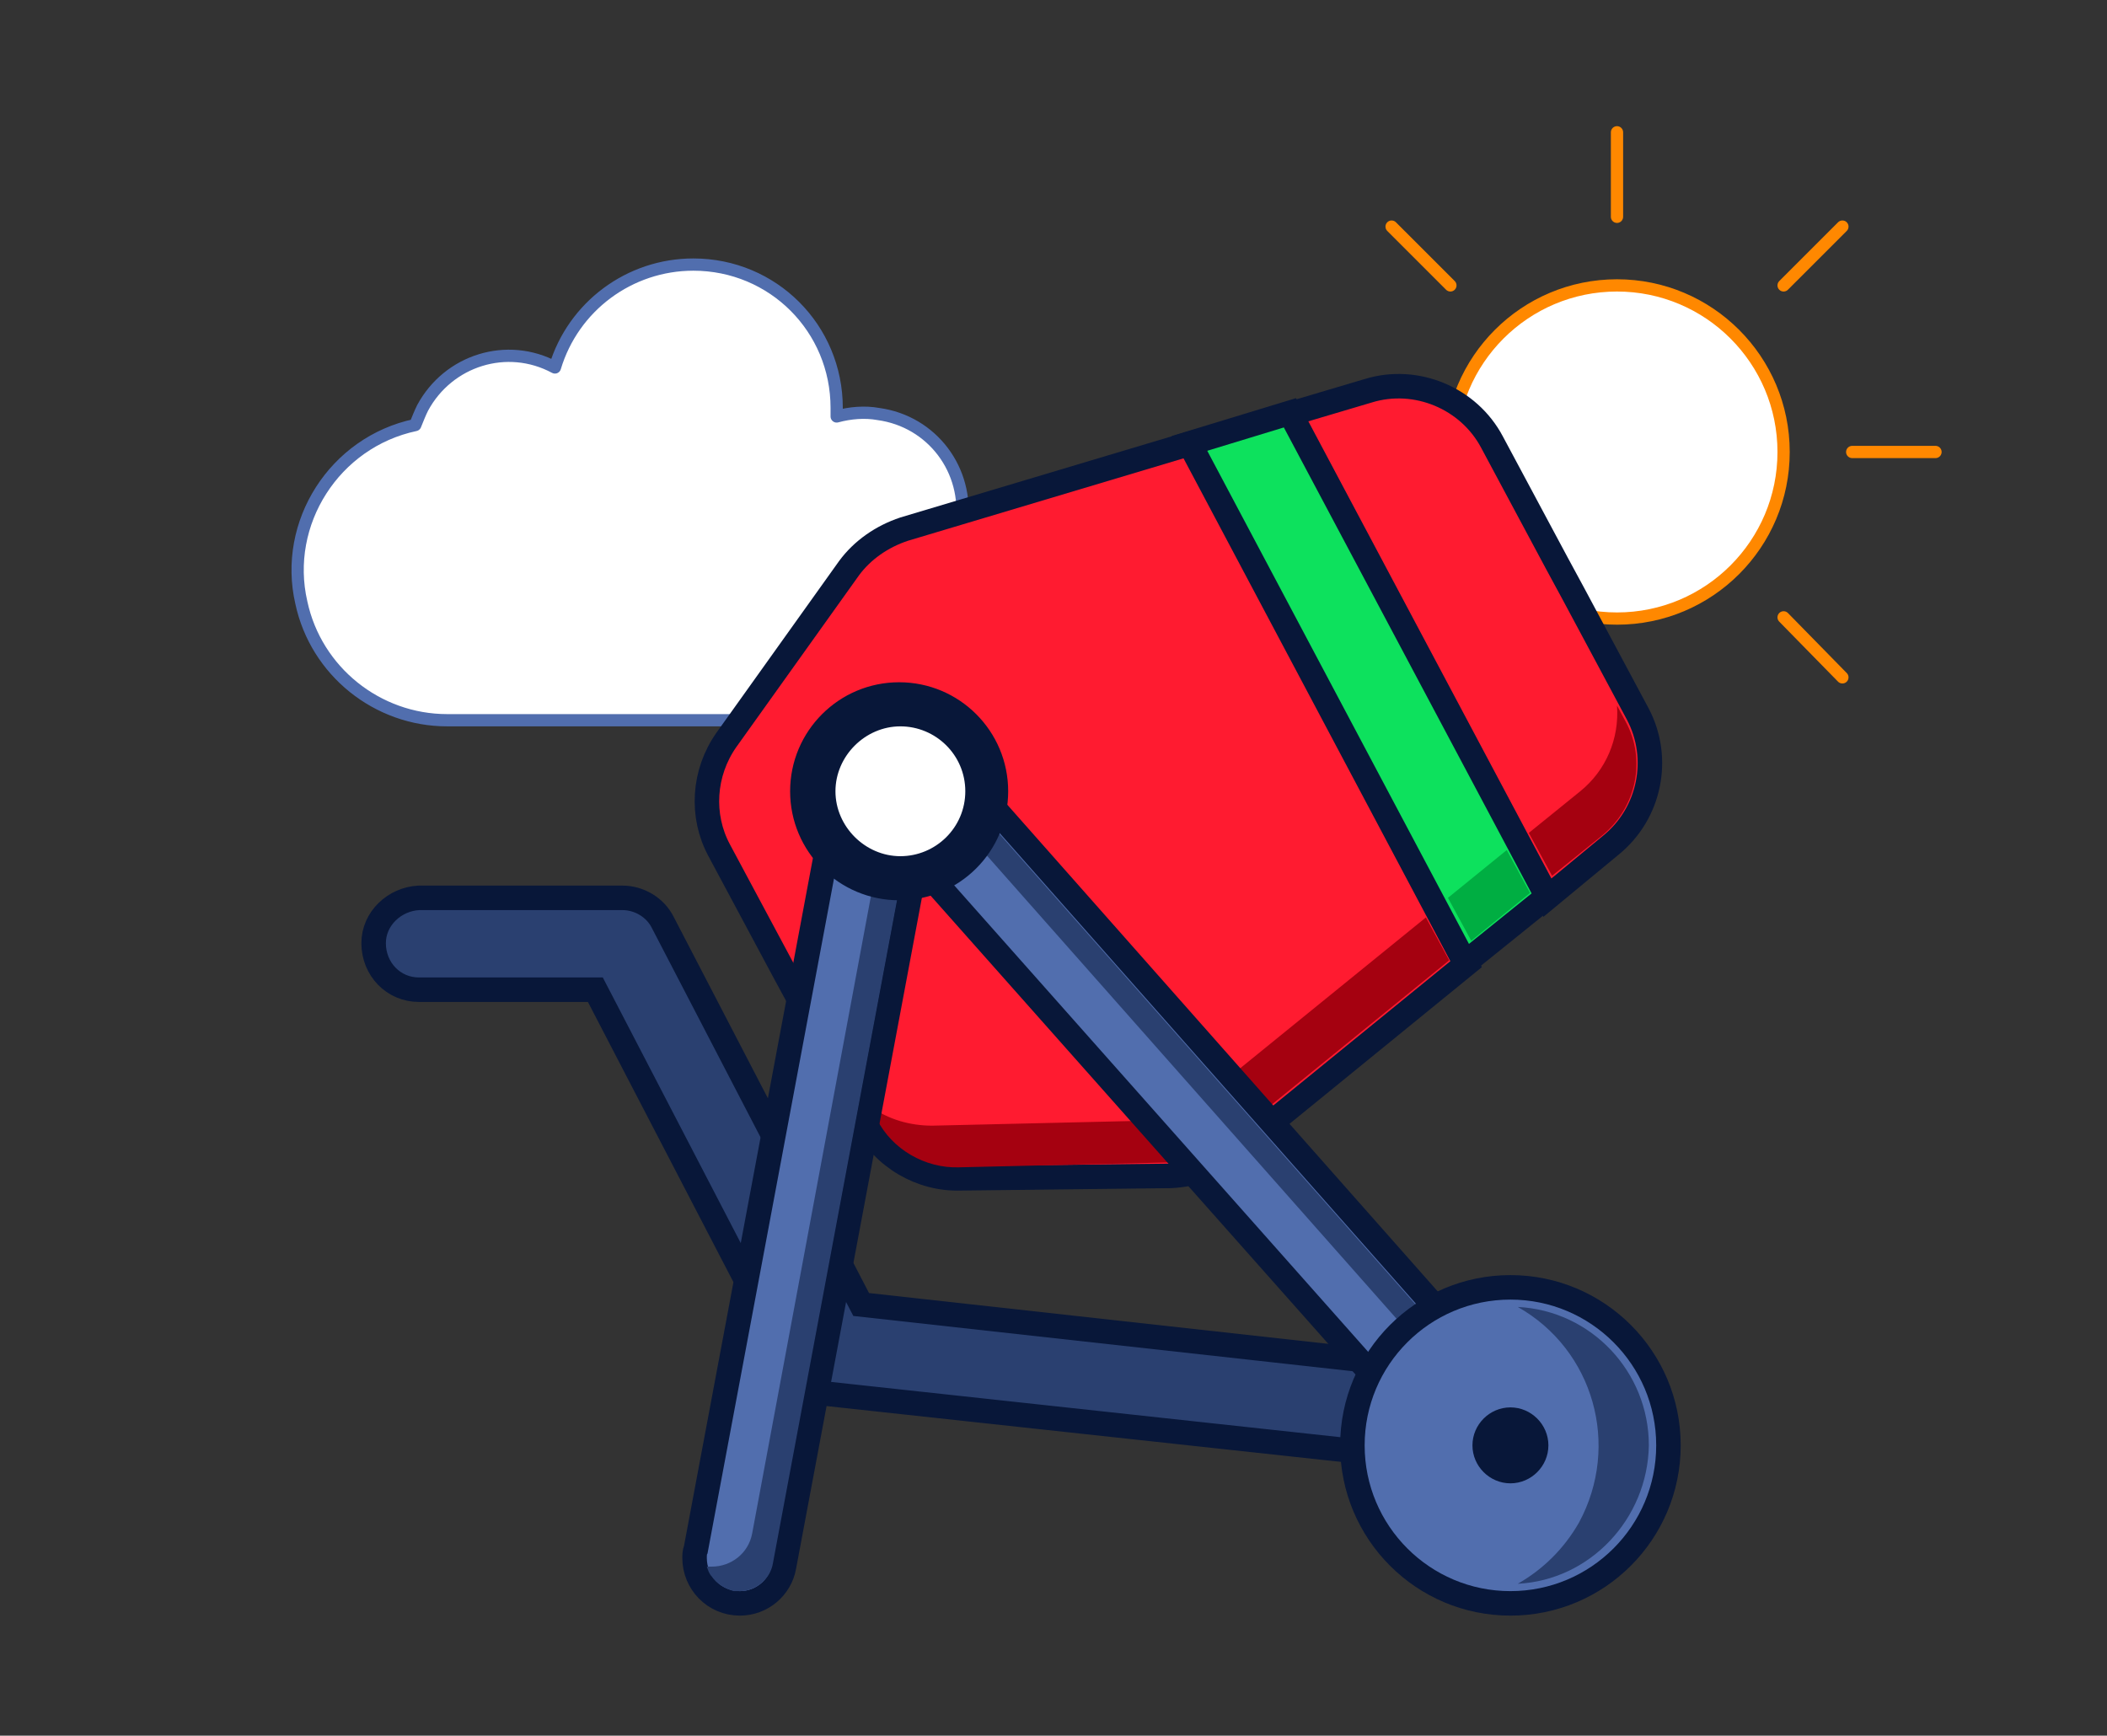
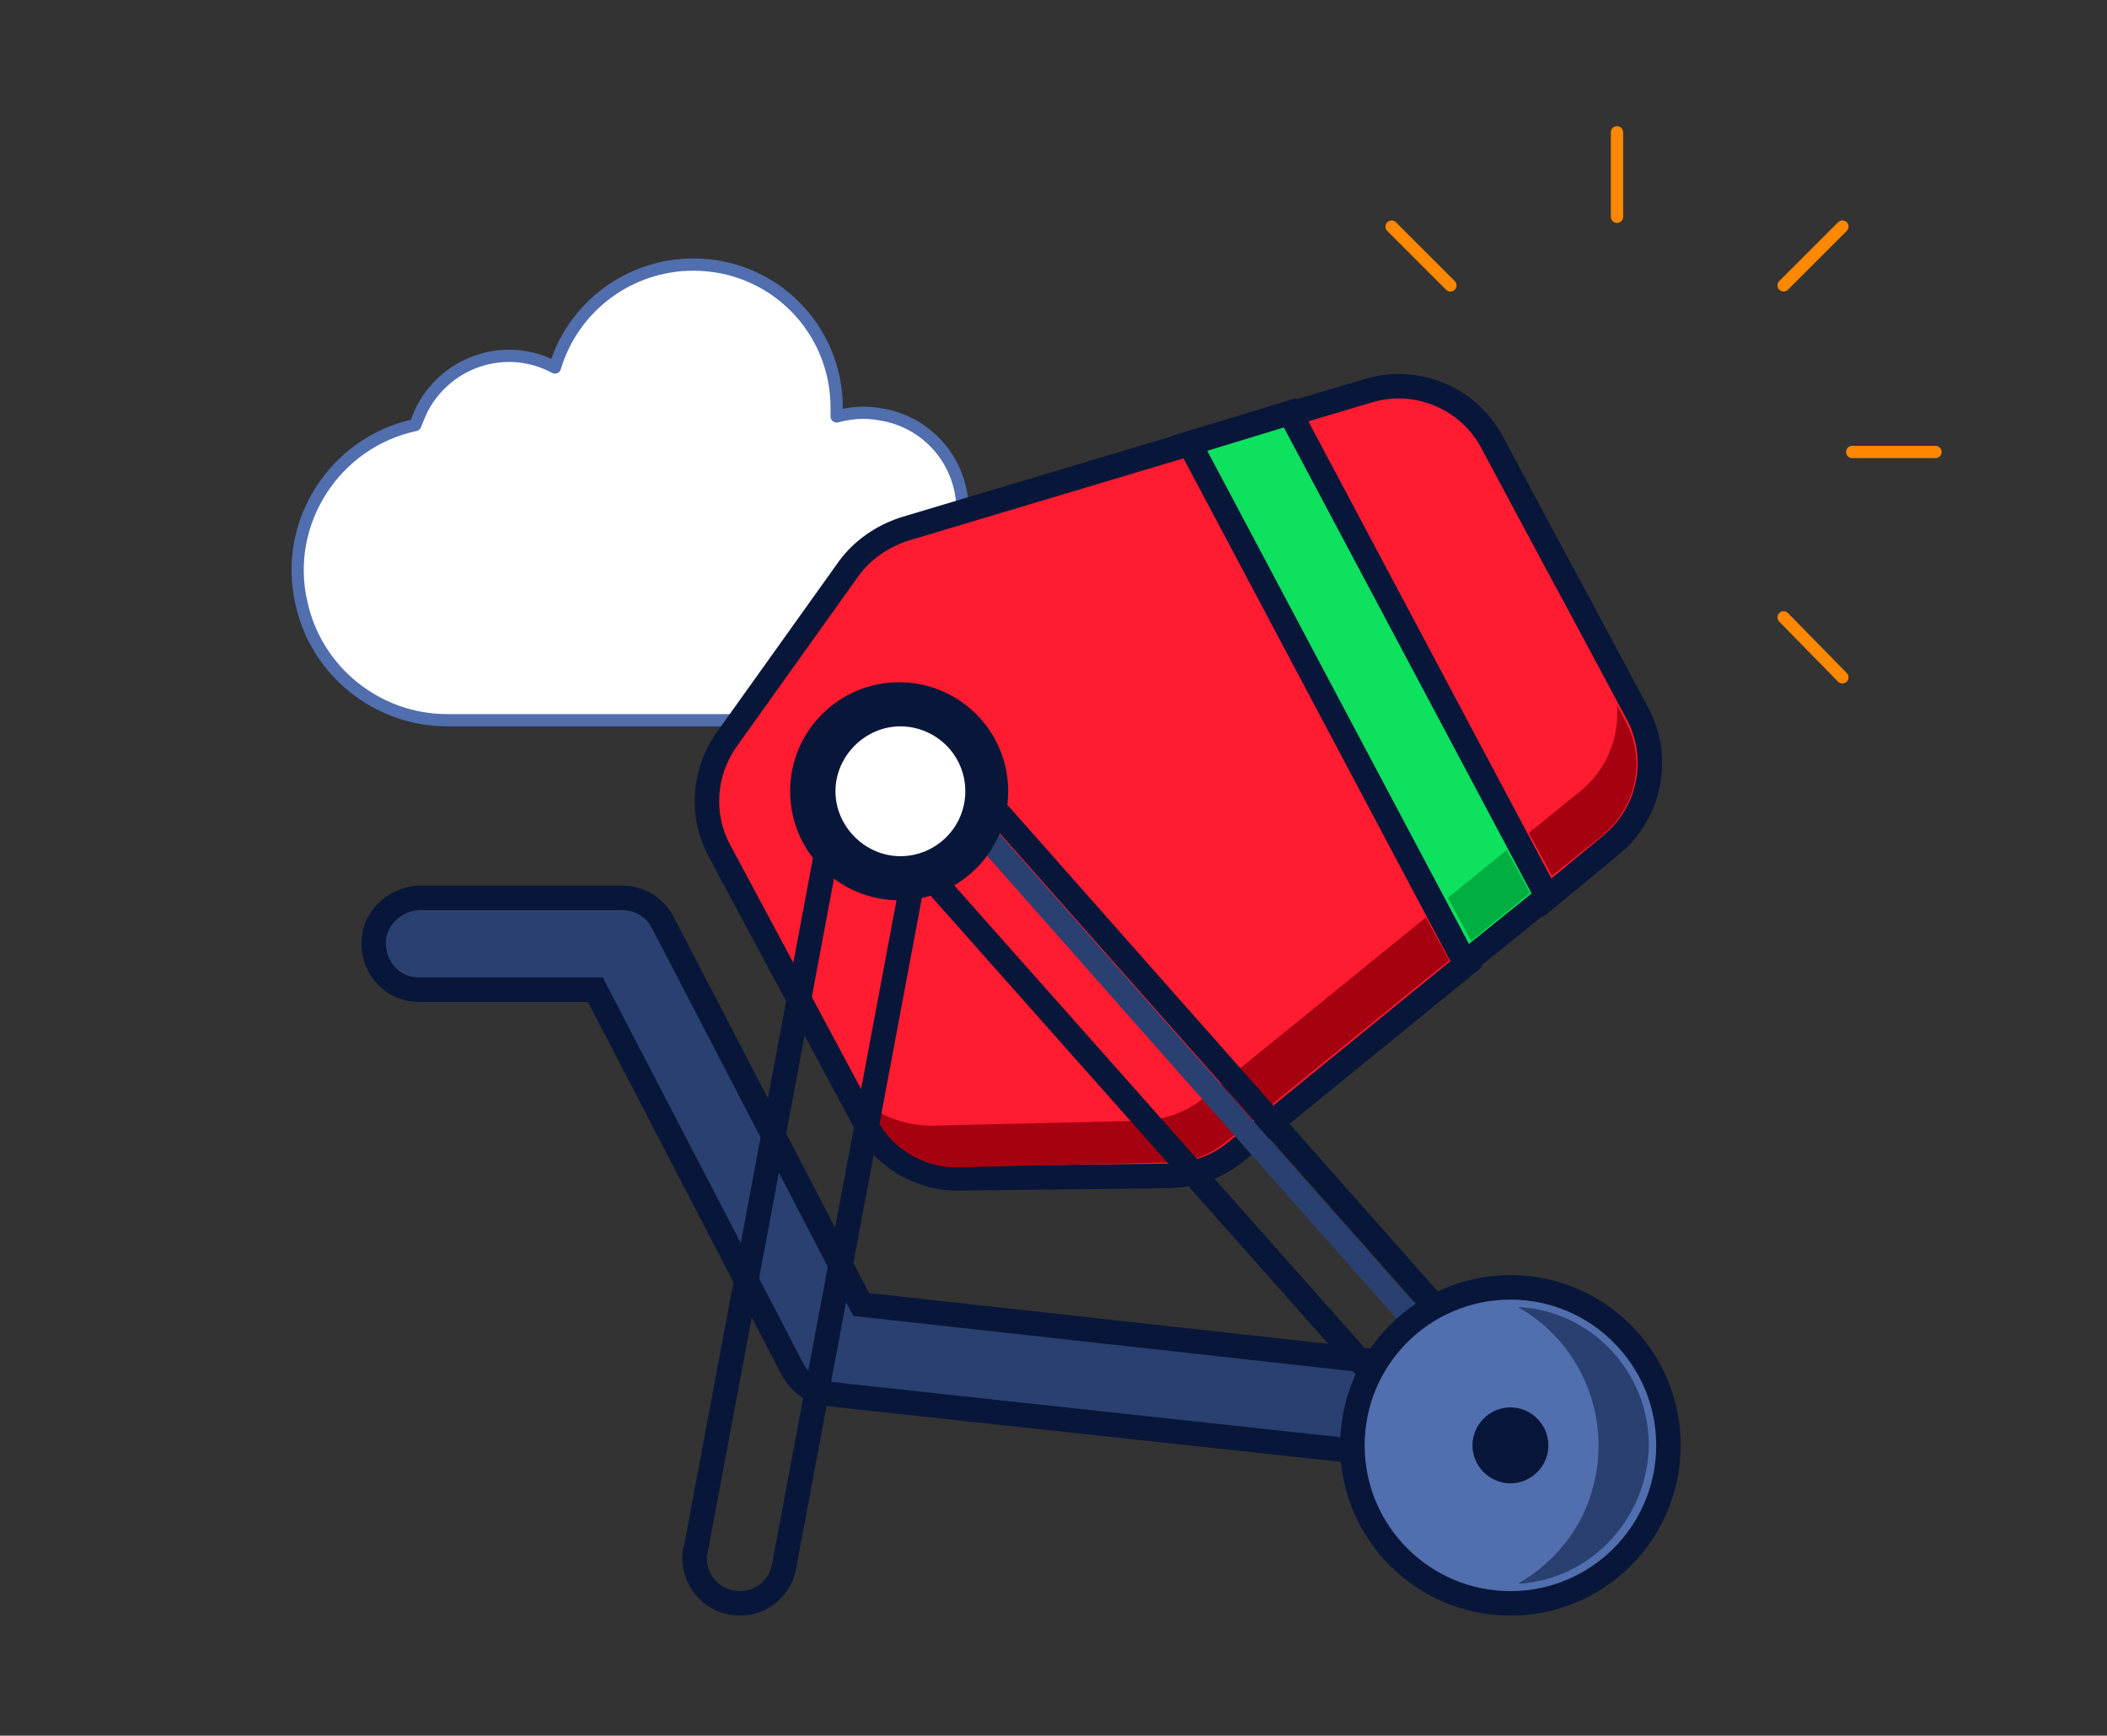
<svg xmlns="http://www.w3.org/2000/svg" xmlns:xlink="http://www.w3.org/1999/xlink" version="1.1" id="Layer_1" x="0px" y="0px" viewBox="0 0 172 141.7" style="enable-background:new 0 0 172 141.7;" xml:space="preserve">
  <rect x="0" y="0" width="172" height="141.7" fill="#333333" stroke="none" />
  <style type="text/css">
	.st0{clip-path:url(#SVGID_2_);}
	.st1{fill:#FFFFFF;stroke:#516EAE;stroke-linecap:round;stroke-linejoin:round;}
	.st2{clip-path:url(#SVGID_4_);}
	.st3{fill:none;stroke:#FF8800;stroke-linecap:round;stroke-linejoin:round;}
	.st4{clip-path:url(#SVGID_6_);}
	.st5{fill:#FFFFFF;stroke:#FF8800;stroke-linecap:round;stroke-linejoin:round;}
	.st6{clip-path:url(#SVGID_8_);}
	.st7{fill:#FF1B30;}
	.st8{fill:none;stroke:#081739;stroke-width:2;}
	.st9{fill:#0DE15D;}
	.st10{fill:#A50110;}
	.st11{fill:#00AE42;}
	.st12{fill:#2A4070;}
	.st13{fill:#516EAE;}
	.st14{fill:#081739;}
	.st15{fill:none;stroke:#081739;}
	.st16{fill:#FFFFFF;}
	.st17{fill:none;stroke:#FFFFFF;}
</style>
  <g id="Componente_40_1" transform="translate(9 9)">
    <g id="Grupo_5084" transform="translate(-699 -923)">
      <g id="Grupo_5103" transform="translate(700 926)">
        <g>
          <defs>
            <rect id="SVGID_1_" y="-2.1" width="90.6" height="60.6" />
          </defs>
          <clipPath id="SVGID_2_">
            <use xlink:href="#SVGID_1_" style="overflow:visible;" />
          </clipPath>
          <g id="Grupo_5057" class="st0">
            <g transform="matrix(1, 0, 0, 1, -10, -12)">
              <path id="Trazado_3468-2" class="st1" d="M86.2,50.8c0-4.3-3.4-7.8-7.7-8c0.6-4.4-2.4-8.4-6.8-9c-1.1-0.2-2.3-0.1-3.4,0.2        c0-0.2,0-0.5,0-0.7c0-6.5-5.2-11.7-11.7-11.7c-5.2,0-9.8,3.4-11.3,8.4c-3.9-2.1-8.7-0.6-10.8,3.3c-0.2,0.4-0.4,0.9-0.6,1.4        c-6.6,1.4-10.8,8-9.3,14.5c1.2,5.6,6.2,9.6,11.9,9.6h42v0C82.9,58.5,86.2,55,86.2,50.8z" />
            </g>
          </g>
        </g>
      </g>
      <g>
        <defs>
          <rect id="SVGID_3_" x="764.1" y="923.9" width="29.9" height="20" />
        </defs>
        <clipPath id="SVGID_4_">
          <use xlink:href="#SVGID_3_" style="overflow:visible;" />
        </clipPath>
        <g id="Grupo_5104" transform="translate(764.054 926)" class="st2">
          <g transform="matrix(1, 0, 0, 1, -74.05, -12)">
            <path id="Trazado_3511-2" class="st1" d="M98.1,17.9c-0.1,0-0.2,0-0.3,0c0-0.1,0-0.1,0-0.2c0-1.8-1.4-3.2-3.2-3.2       c-0.5,0-1,0.1-1.4,0.3c-1.4-2.1-4.2-2.7-6.3-1.4c-1.3,0.8-2.1,2.3-2.1,3.8c0,0,0,0,0,0c-0.1,0-0.1,0-0.2,0       c-1.3,0-2.4,0.8-2.9,2c-2-1.1-4.5-0.5-5.7,1.5c-1.1,2-0.5,4.5,1.5,5.7c0.6,0.4,1.3,0.6,2.1,0.6h18.5c2.5,0,4.5-2,4.5-4.5       S100.6,17.9,98.1,17.9L98.1,17.9z" />
          </g>
        </g>
      </g>
      <g id="Grupo_5105" transform="translate(792 923)">
        <line id="Línea_361" class="st3" x1="30" y1="1.8" x2="30" y2="8.7" />
        <line id="Línea_362" class="st3" x1="11.6" y1="9.5" x2="16.4" y2="14.3" />
        <line id="Línea_363" class="st3" x1="48.4" y1="9.5" x2="43.6" y2="14.3" />
        <line id="Línea_364" class="st3" x1="30" y1="53.9" x2="30" y2="47" />
        <line id="Línea_365" class="st3" x1="4" y1="27.9" x2="10.8" y2="27.9" />
        <line id="Línea_366" class="st3" x1="56" y1="27.9" x2="49.2" y2="27.9" />
        <line id="Línea_367" class="st3" x1="48.4" y1="46.3" x2="43.6" y2="41.4" />
        <line id="Línea_368" class="st3" x1="11.6" y1="46.3" x2="16.4" y2="41.4" />
        <g id="Grupo_5045" transform="translate(0 0)">
          <g>
            <defs>
              <rect id="SVGID_5_" y="-2.1" width="60" height="60" />
            </defs>
            <clipPath id="SVGID_6_">
              <use xlink:href="#SVGID_5_" style="overflow:visible;" />
            </clipPath>
            <g id="Grupo_5044" class="st4">
              <g transform="matrix(1, 0, 0, 1, -102, -9)">
-                 <circle id="Elipse_555-2" class="st5" cx="132" cy="36.9" r="13.6" />
-               </g>
+                 </g>
            </g>
          </g>
        </g>
      </g>
      <g id="Grupo_5062" transform="translate(699 923)">
        <g>
          <defs>
            <rect id="SVGID_7_" y="-2.1" width="154" height="154" />
          </defs>
          <clipPath id="SVGID_8_">
            <use xlink:href="#SVGID_7_" style="overflow:visible;" />
          </clipPath>
          <g id="Grupo_5061" class="st6">
            <path id="Trazado_3470" class="st7" d="M91.8,85.1l18.9-15.4L88.2,27.2l-23.4,7c-1.8,0.6-3.4,1.7-4.5,3.2l-10,14       c-1.9,2.7-2.1,6.2-0.6,9l5.3,9.9l1.3,2.4l5.3,9.9c1.5,2.9,4.6,4.7,7.8,4.6L86.6,87C88.5,86.9,90.3,86.3,91.8,85.1" />
            <path id="Trazado_3471" class="st7" d="M122.5,60c3.2-2.6,4.1-7.1,2.2-10.7l-5.3-9.9l-1.3-2.4l-5.3-9.9       c-1.9-3.6-6.2-5.4-10.1-4.2l-6.4,1.9l21,39.5L122.5,60z" />
            <path id="Trazado_3472" class="st8" d="M91.8,85.1l18.9-15.4L88.2,27.2l-23.4,7c-1.8,0.6-3.4,1.7-4.5,3.2l-10,14       c-1.9,2.7-2.1,6.2-0.6,9l5.3,9.9l1.3,2.4l5.3,9.9c1.5,2.9,4.6,4.7,7.8,4.6L86.6,87C88.5,86.9,90.3,86.3,91.8,85.1z" />
            <path id="Trazado_3473" class="st8" d="M122.5,60c3.2-2.6,4.1-7.1,2.2-10.7l-5.3-9.9l-1.3-2.4l-5.3-9.9       c-1.9-3.6-6.2-5.4-10.1-4.2l-6.4,1.9l21,39.5L122.5,60z" />
            <path id="Trazado_3474" class="st9" d="M117.3,64.2l-21-39.5l-8.2,2.5l22.5,42.4L117.3,64.2z" />
            <path id="Trazado_3475" class="st8" d="M117.3,64.2l-21-39.5l-8.2,2.5l22.5,42.4L117.3,64.2z" />
            <path id="Trazado_3476" class="st10" d="M69.3,86.3l17.2-0.4c1.7,0,3.3-0.6,4.6-1.7l18.2-14.8l-1.9-3.5L89.3,80.6       c-1.4,1.2-3.2,1.8-5,1.9l-17.2,0.4c-1.8,0-3.6-0.5-5.1-1.6l0.6,1.1C63.8,84.8,66.5,86.4,69.3,86.3" />
            <path id="Trazado_3477" class="st10" d="M121.8,59.2c2.8-2.3,3.6-6.2,1.9-9.3l-0.7-1.3c0.2,2.7-0.9,5.3-3,7l-4.2,3.4l1.9,3.5       L121.8,59.2z" />
            <path id="Trazado_3478" class="st11" d="M115.9,63.9l-1.9-3.5l-4.8,3.9l1.9,3.5L115.9,63.9z" />
            <path id="Trazado_3479" class="st12" d="M110.6,110.4c-0.1,0-0.3,0-0.4,0l-51.6-5.6c-1.2-0.1-2.3-0.9-2.9-2l-16.1-31H25.2       c-2.1,0-3.7-1.7-3.7-3.8c0-2,1.7-3.6,3.7-3.7h16.6c1.4,0,2.7,0.8,3.3,2l16.2,31.2L111,103c2,0.2,3.5,2.1,3.3,4.1       C114.1,109,112.5,110.4,110.6,110.4" />
            <path id="Trazado_3480" class="st8" d="M110.6,110.4c-0.1,0-0.3,0-0.4,0l-51.6-5.6c-1.2-0.1-2.3-0.9-2.9-2l-16.1-31H25.2       c-2.1,0-3.7-1.7-3.7-3.8c0-2,1.7-3.6,3.7-3.7h16.6c1.4,0,2.7,0.8,3.3,2l16.2,31.2L111,103c2,0.2,3.5,2.1,3.3,4.1       C114.1,109,112.5,110.4,110.6,110.4L110.6,110.4z" />
-             <path id="Trazado_3481" class="st13" d="M51.4,121.9c-2.1,0-3.7-1.7-3.7-3.7c0-0.2,0-0.5,0.1-0.7l12.2-65.1       c0.4-2,2.3-3.4,4.4-3c0.8,0.2,1.6,0.6,2.1,1.2l47.4,53.6c1.4,1.5,1.3,3.9-0.2,5.3c-1.5,1.4-3.9,1.3-5.3-0.2       c0,0-0.1-0.1-0.1-0.1L65.8,61.3l-10.8,57.6C54.7,120.6,53.2,121.9,51.4,121.9" />
            <path id="Trazado_3482" class="st8" d="M51.4,121.9c-2.1,0-3.7-1.7-3.7-3.7c0-0.2,0-0.5,0.1-0.7l12.2-65.1c0.4-2,2.3-3.4,4.4-3       c0.8,0.2,1.6,0.6,2.1,1.2l47.4,53.6c1.4,1.5,1.3,3.9-0.2,5.3c-1.5,1.4-3.9,1.3-5.3-0.2c0,0-0.1-0.1-0.1-0.1L65.8,61.3       l-10.8,57.6C54.7,120.6,53.2,121.9,51.4,121.9z" />
            <path id="Trazado_3483" class="st12" d="M112.9,108.8c1.2-1,1.3-2.8,0.2-3.9L65.7,51.3c-0.5-0.6-1.3-0.9-2.1-0.9       c-0.4,0-0.8,0.1-1.1,0.2l47.4,53.6c1.2,1.4,1.1,3.5-0.3,4.7c0,0,0,0,0,0c-0.1,0.1-0.1,0.1-0.2,0.1       C110.4,109.8,111.9,109.7,112.9,108.8" />
-             <path id="Trazado_3484" class="st12" d="M52.4,116.2c-0.3,1.6-1.7,2.7-3.3,2.7c-0.1,0-0.3,0-0.4,0c0.1,0.3,0.2,0.6,0.4,0.8       c0.4,0.6,1.1,1,1.8,1.2c0.2,0,0.3,0,0.5,0c1.3,0,2.5-1,2.7-2.3l11-58.8l-1.8-2.1L52.4,116.2z" />
            <path id="Trazado_3485" class="st14" d="M72.8,55.6c0,4.6-3.8,8.4-8.4,8.4c-4.6,0-8.4-3.8-8.4-8.4c0-4.6,3.8-8.4,8.4-8.4       c0,0,0,0,0,0C69.1,47.2,72.8,51,72.8,55.6" />
            <circle id="Elipse_557" class="st15" cx="64.4" cy="55.6" r="8.4" />
            <path id="Trazado_3486" class="st16" d="M69.3,55.6c0,2.7-2.2,4.8-4.8,4.8s-4.8-2.2-4.8-4.8s2.2-4.8,4.8-4.8l0,0       C67.1,50.8,69.3,52.9,69.3,55.6" />
            <path id="Trazado_3487" class="st17" d="M69.3,55.6c0,2.7-2.2,4.8-4.8,4.8s-4.8-2.2-4.8-4.8s2.2-4.8,4.8-4.8l0,0       C67.1,50.8,69.3,52.9,69.3,55.6z" />
            <path id="Trazado_3488" class="st13" d="M127.2,109c0,7.1-5.8,12.9-12.9,12.9s-12.9-5.8-12.9-12.9c0-7.1,5.8-12.9,12.9-12.9       l0,0C121.4,96.1,127.2,101.9,127.2,109" />
            <circle id="Elipse_558" class="st8" cx="114.3" cy="109" r="12.9" />
            <path id="Trazado_3489" class="st14" d="M117.4,109c0,1.7-1.4,3.1-3.1,3.1c-1.7,0-3.1-1.4-3.1-3.1c0-1.7,1.4-3.1,3.1-3.1       S117.4,107.3,117.4,109C117.4,109,117.4,109,117.4,109" />
            <path id="Trazado_3490" class="st12" d="M125.6,109c0-6-4.7-11-10.7-11.3c6.2,3.5,8.4,11.3,5,17.6c-1.2,2.1-2.9,3.8-5,5       C120.8,120,125.5,115,125.6,109" />
          </g>
        </g>
      </g>
    </g>
  </g>
</svg>